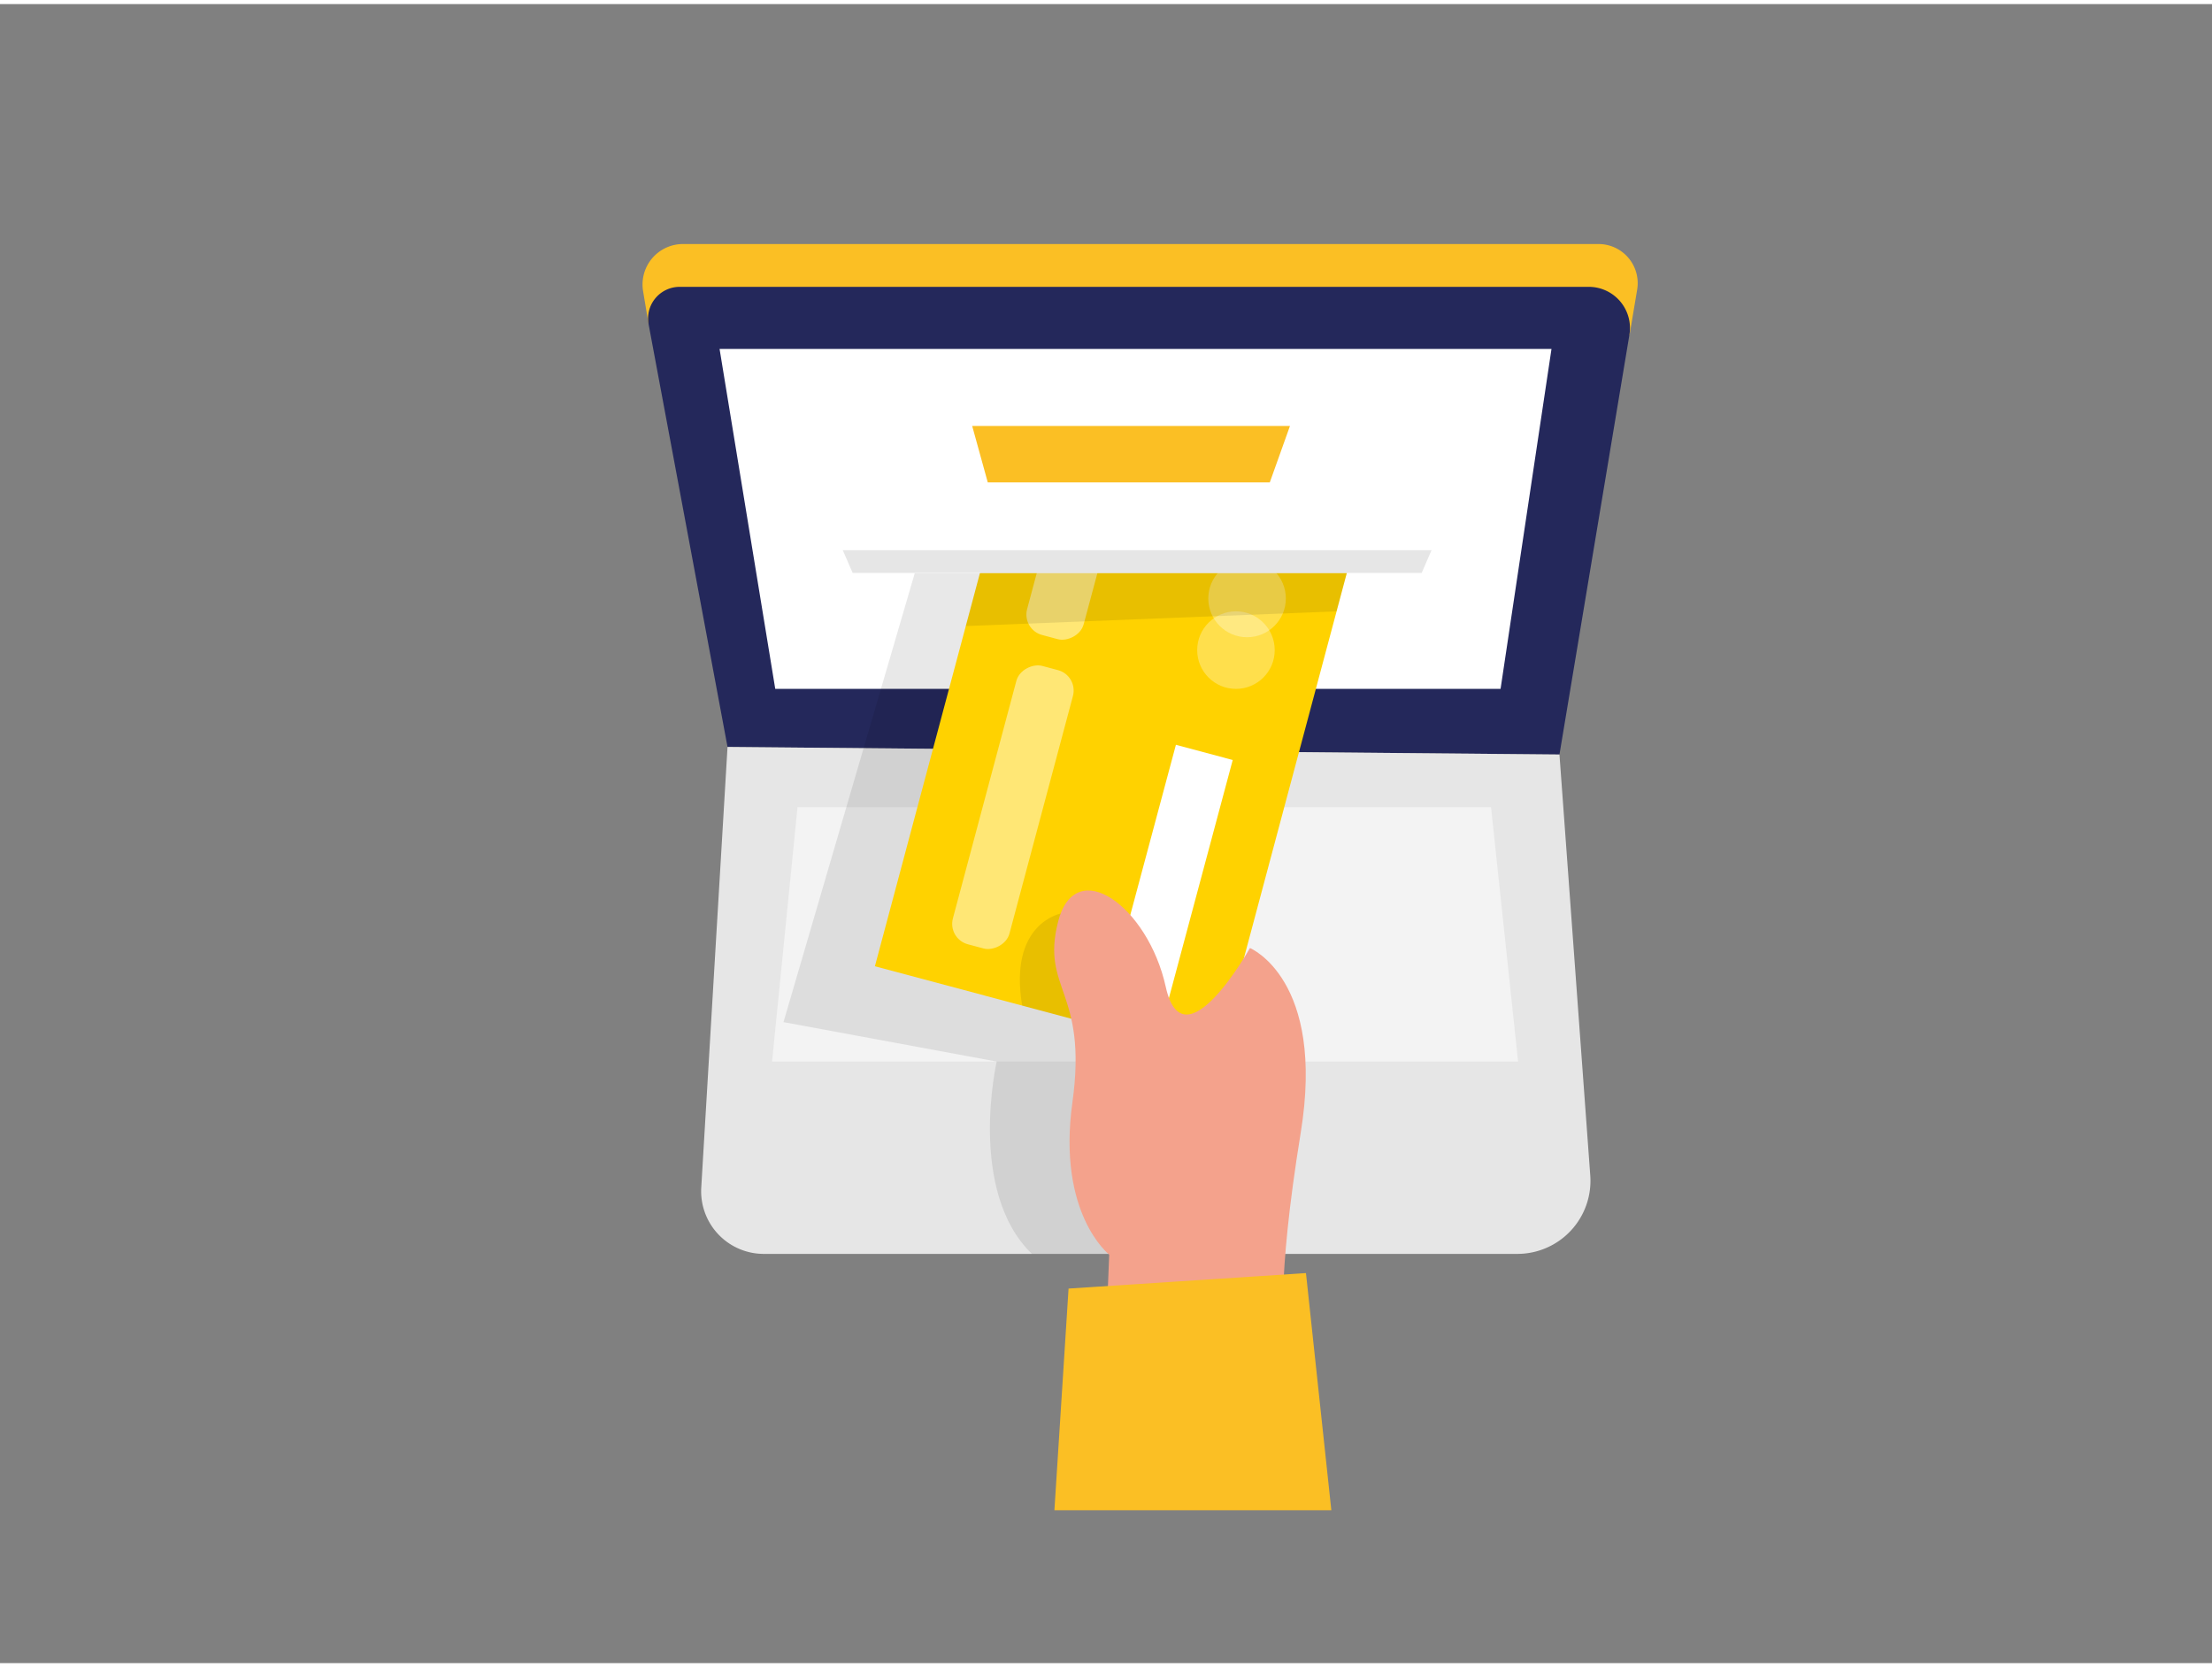
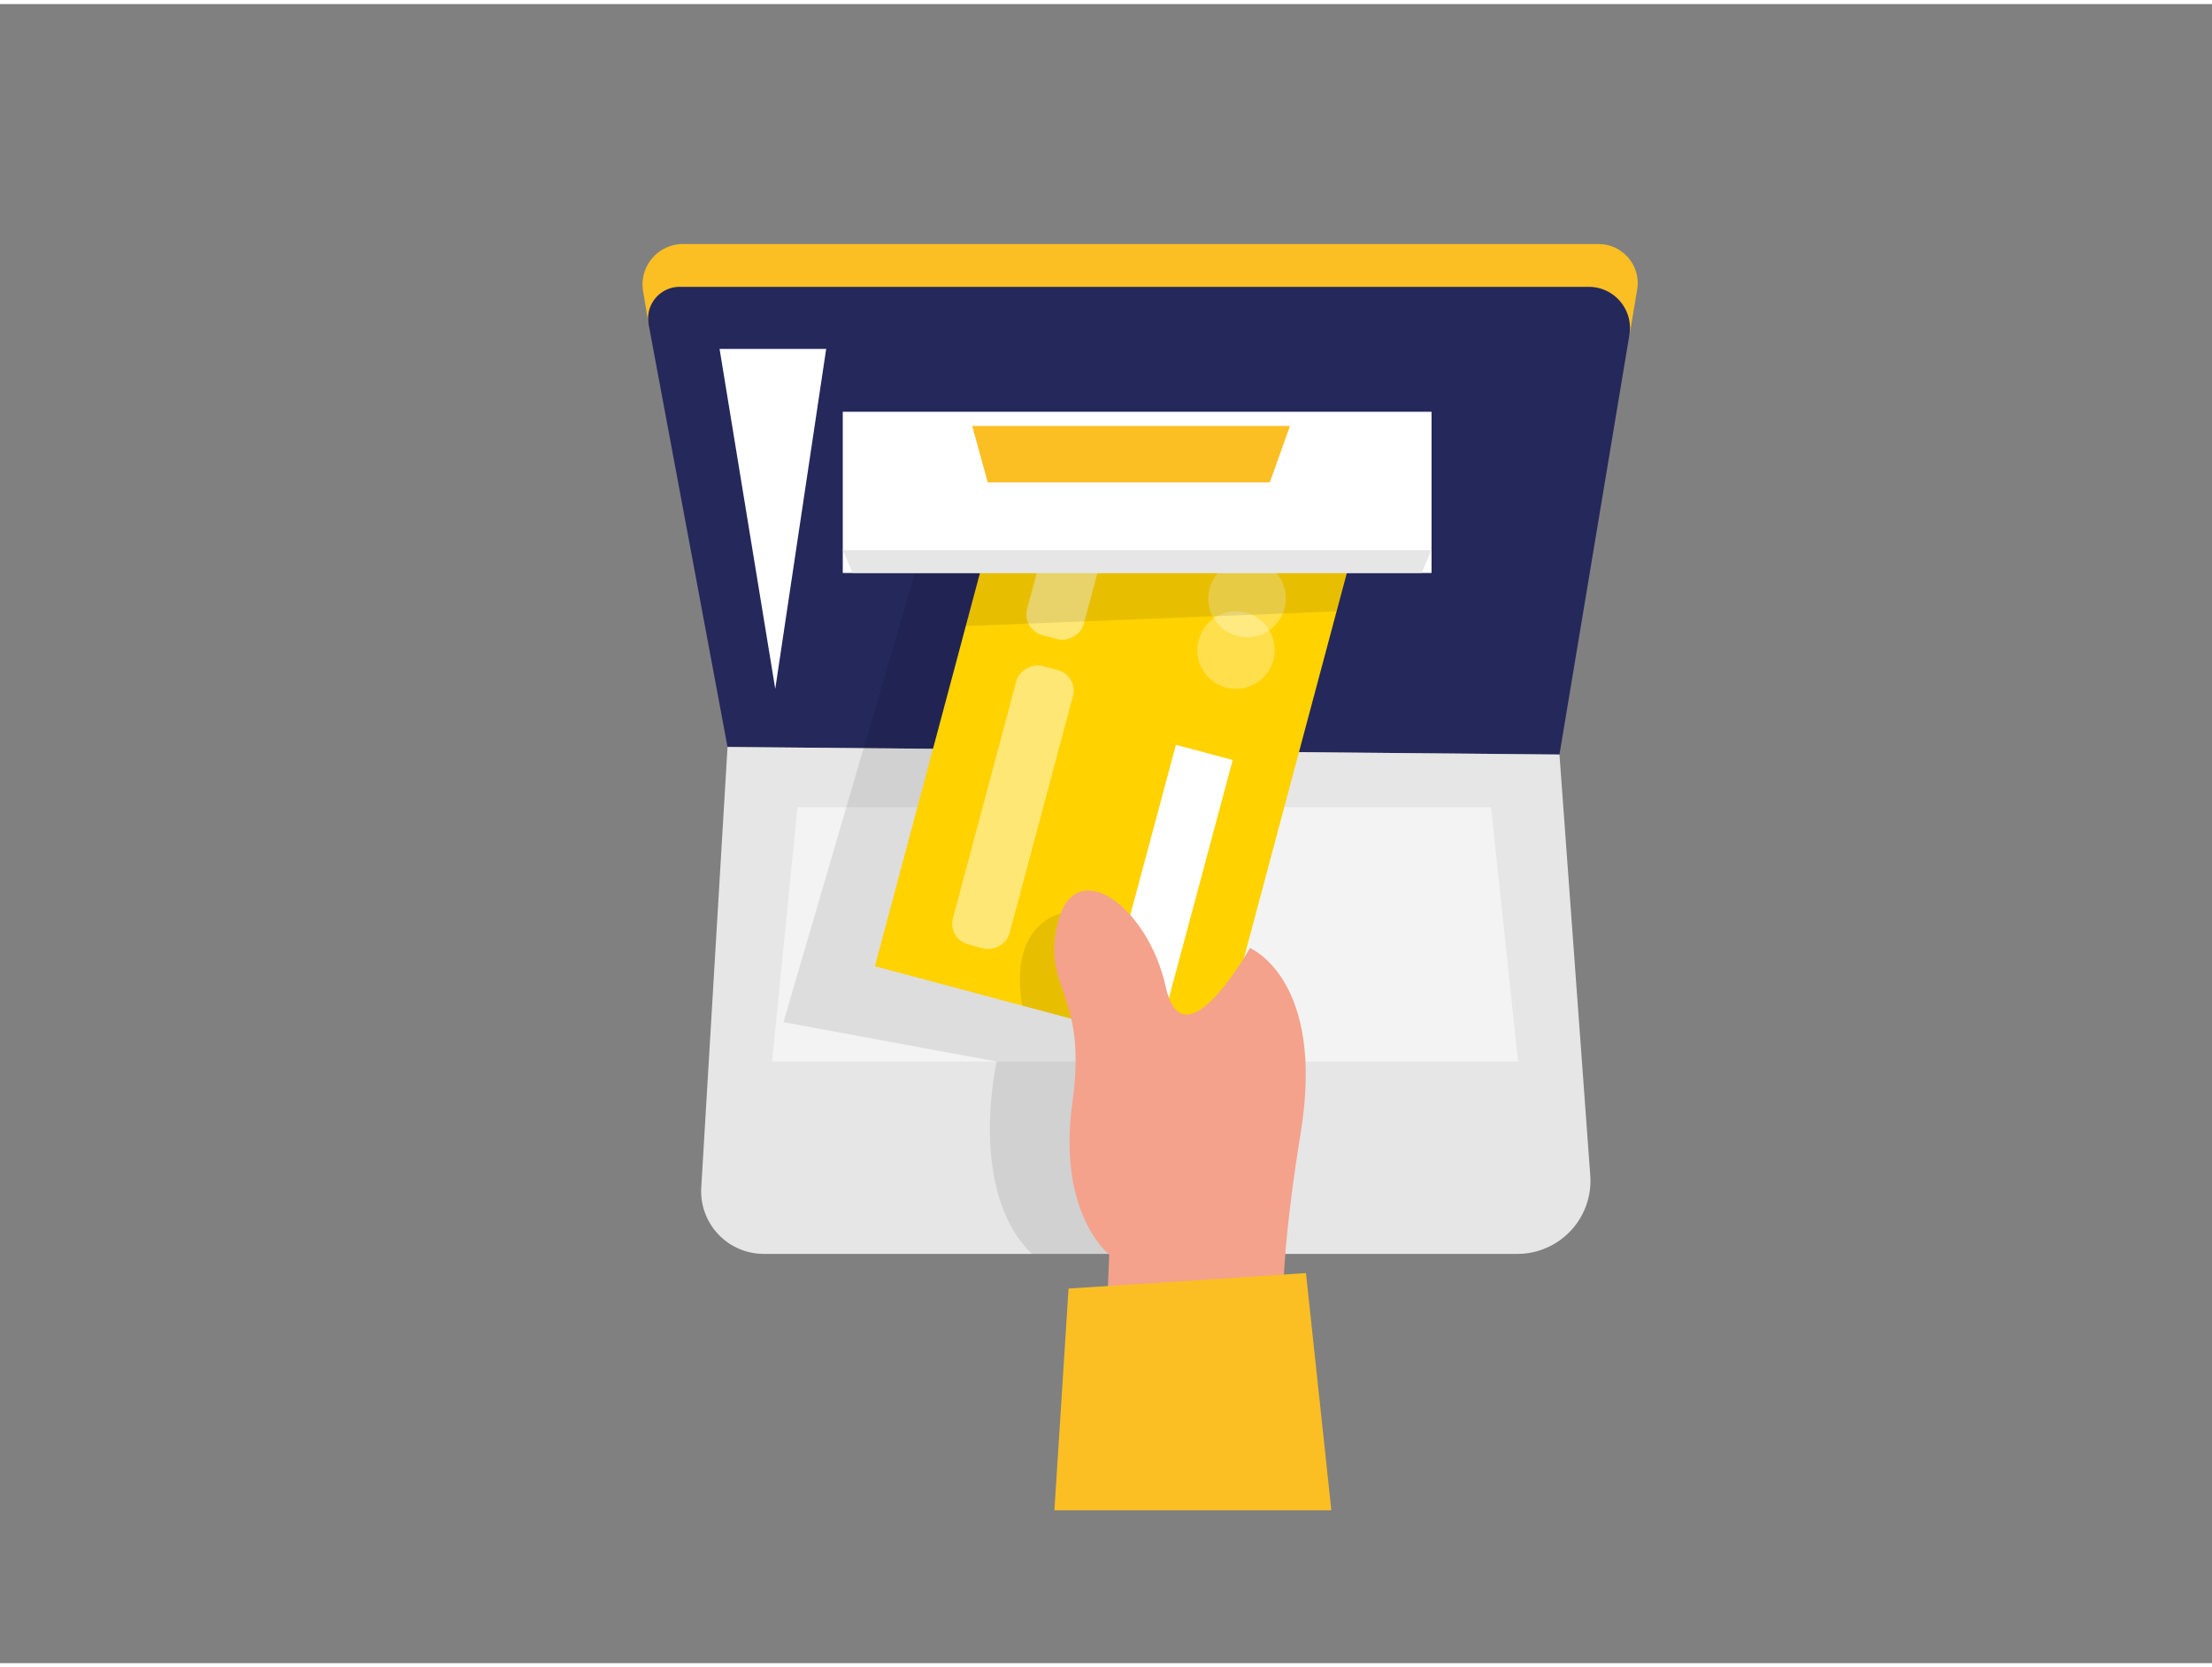
<svg xmlns="http://www.w3.org/2000/svg" data-name="Layer 1" viewBox="0 0 400 300" width="406" height="306" class="illustration styles_illustrationTablet__1DWOa">
  <rect x="0" y="0" width="400" height="300" fill="#808080" stroke="none" />
  <path d="M117.29 57.9l-1-6a7.31 7.31 0 017.21-8.51h165.55a7.08 7.08 0 017 8.26l-1.38 8.2z" fill="#FBBF24" />
  <path d="M182.65 167.6s-9.19 7.85-1.9 16.64 9.84 21.45 21.22 14.17 4.47-22.13 4.47-22.13z" fill="#f4a28c" />
-   <path d="M182.65 167.6s-9.19 7.85-1.9 16.64 9.84 21.45 21.22 14.17 4.47-22.13 4.47-22.13z" opacity=".09" />
  <path d="M131.56 134.33L117.29 57.9a5.72 5.72 0 015.62-6.77H287.3a7.45 7.45 0 017.35 8.67L282 135.7z" fill="#24285b" />
-   <path fill="#fff" d="M130.12 62.35l10.07 61.48h131.16l9.21-61.48H130.12z" />
+   <path fill="#fff" d="M130.12 62.35l10.07 61.48l9.21-61.48H130.12z" />
  <path d="M131.56 134.33L126.81 214a11.33 11.33 0 0011.31 12h136.26a13.22 13.22 0 0013.19-14.19L282 135.7z" fill="#e6e6e6" />
  <path fill="#fff" opacity=".5" d="M144.21 145.22l-4.6 46h134.91l-4.89-46H144.21z" />
  <path d="M177.21 102.87h-11.78l-23.75 81.22 38.55 7.13s-5.36 23.44 6.39 34.8h23.23l5.86-39.45z" opacity=".09" />
  <path fill="#ffd200" d="M245.736 94.69l-25.608 95.838-61.918-16.544 25.608-95.838z" />
  <path fill="#fff" d="M222.915 136.691L211.37 179.77l-10.273-2.754 11.547-43.077z" />
  <rect x="182.62" y="97.58" width="23.71" height="10.59" rx="3.82" transform="scale(-1) rotate(-75 -133.386 252.37)" fill="#fff" opacity=".46" />
  <rect x="157.1" y="139.92" width="52.1" height="10.59" rx="3.82" transform="rotate(104.96 183.155 145.227)" fill="#fff" opacity=".46" />
  <circle cx="225.51" cy="107.48" r="7.01" fill="#fff" opacity=".3" />
  <path d="M191.84 164.45s-9.5 1.73-7 16.65l11.17 3z" opacity=".09" />
  <circle cx="223.5" cy="116.82" r="7.01" fill="#fff" opacity=".3" />
  <path d="M200 240.51l.58-14.38s-9.46-7.37-6.65-27.56-5.73-20.31-2.6-32.62 16.27-2.77 19.47 11.74 15.23-7 15.23-7 13.7 5.64 9.18 33.41-2.95 36.39-2.95 36.39z" fill="#f4a28c" />
  <path fill="#fff" d="M152.4 73.72h106.47v29.15H152.4z" />
  <path fill="#e6e6e6" d="M257.08 102.87H154.19l-1.79-4.12h106.47l-1.79 4.12z" />
  <path fill="#FBBF24" d="M193.23 232.27l42.93-2.8 4.59 42.89h-50.08l2.56-40.09z" />
  <path opacity=".09" d="M177.21 102.87l-2.57 9.6 67.05-2.66 1.85-6.94h-66.33z" />
  <path fill="#FBBF24" d="M175.8 76.28l2.82 10.21h51l3.65-10.21H175.8z" />
</svg>